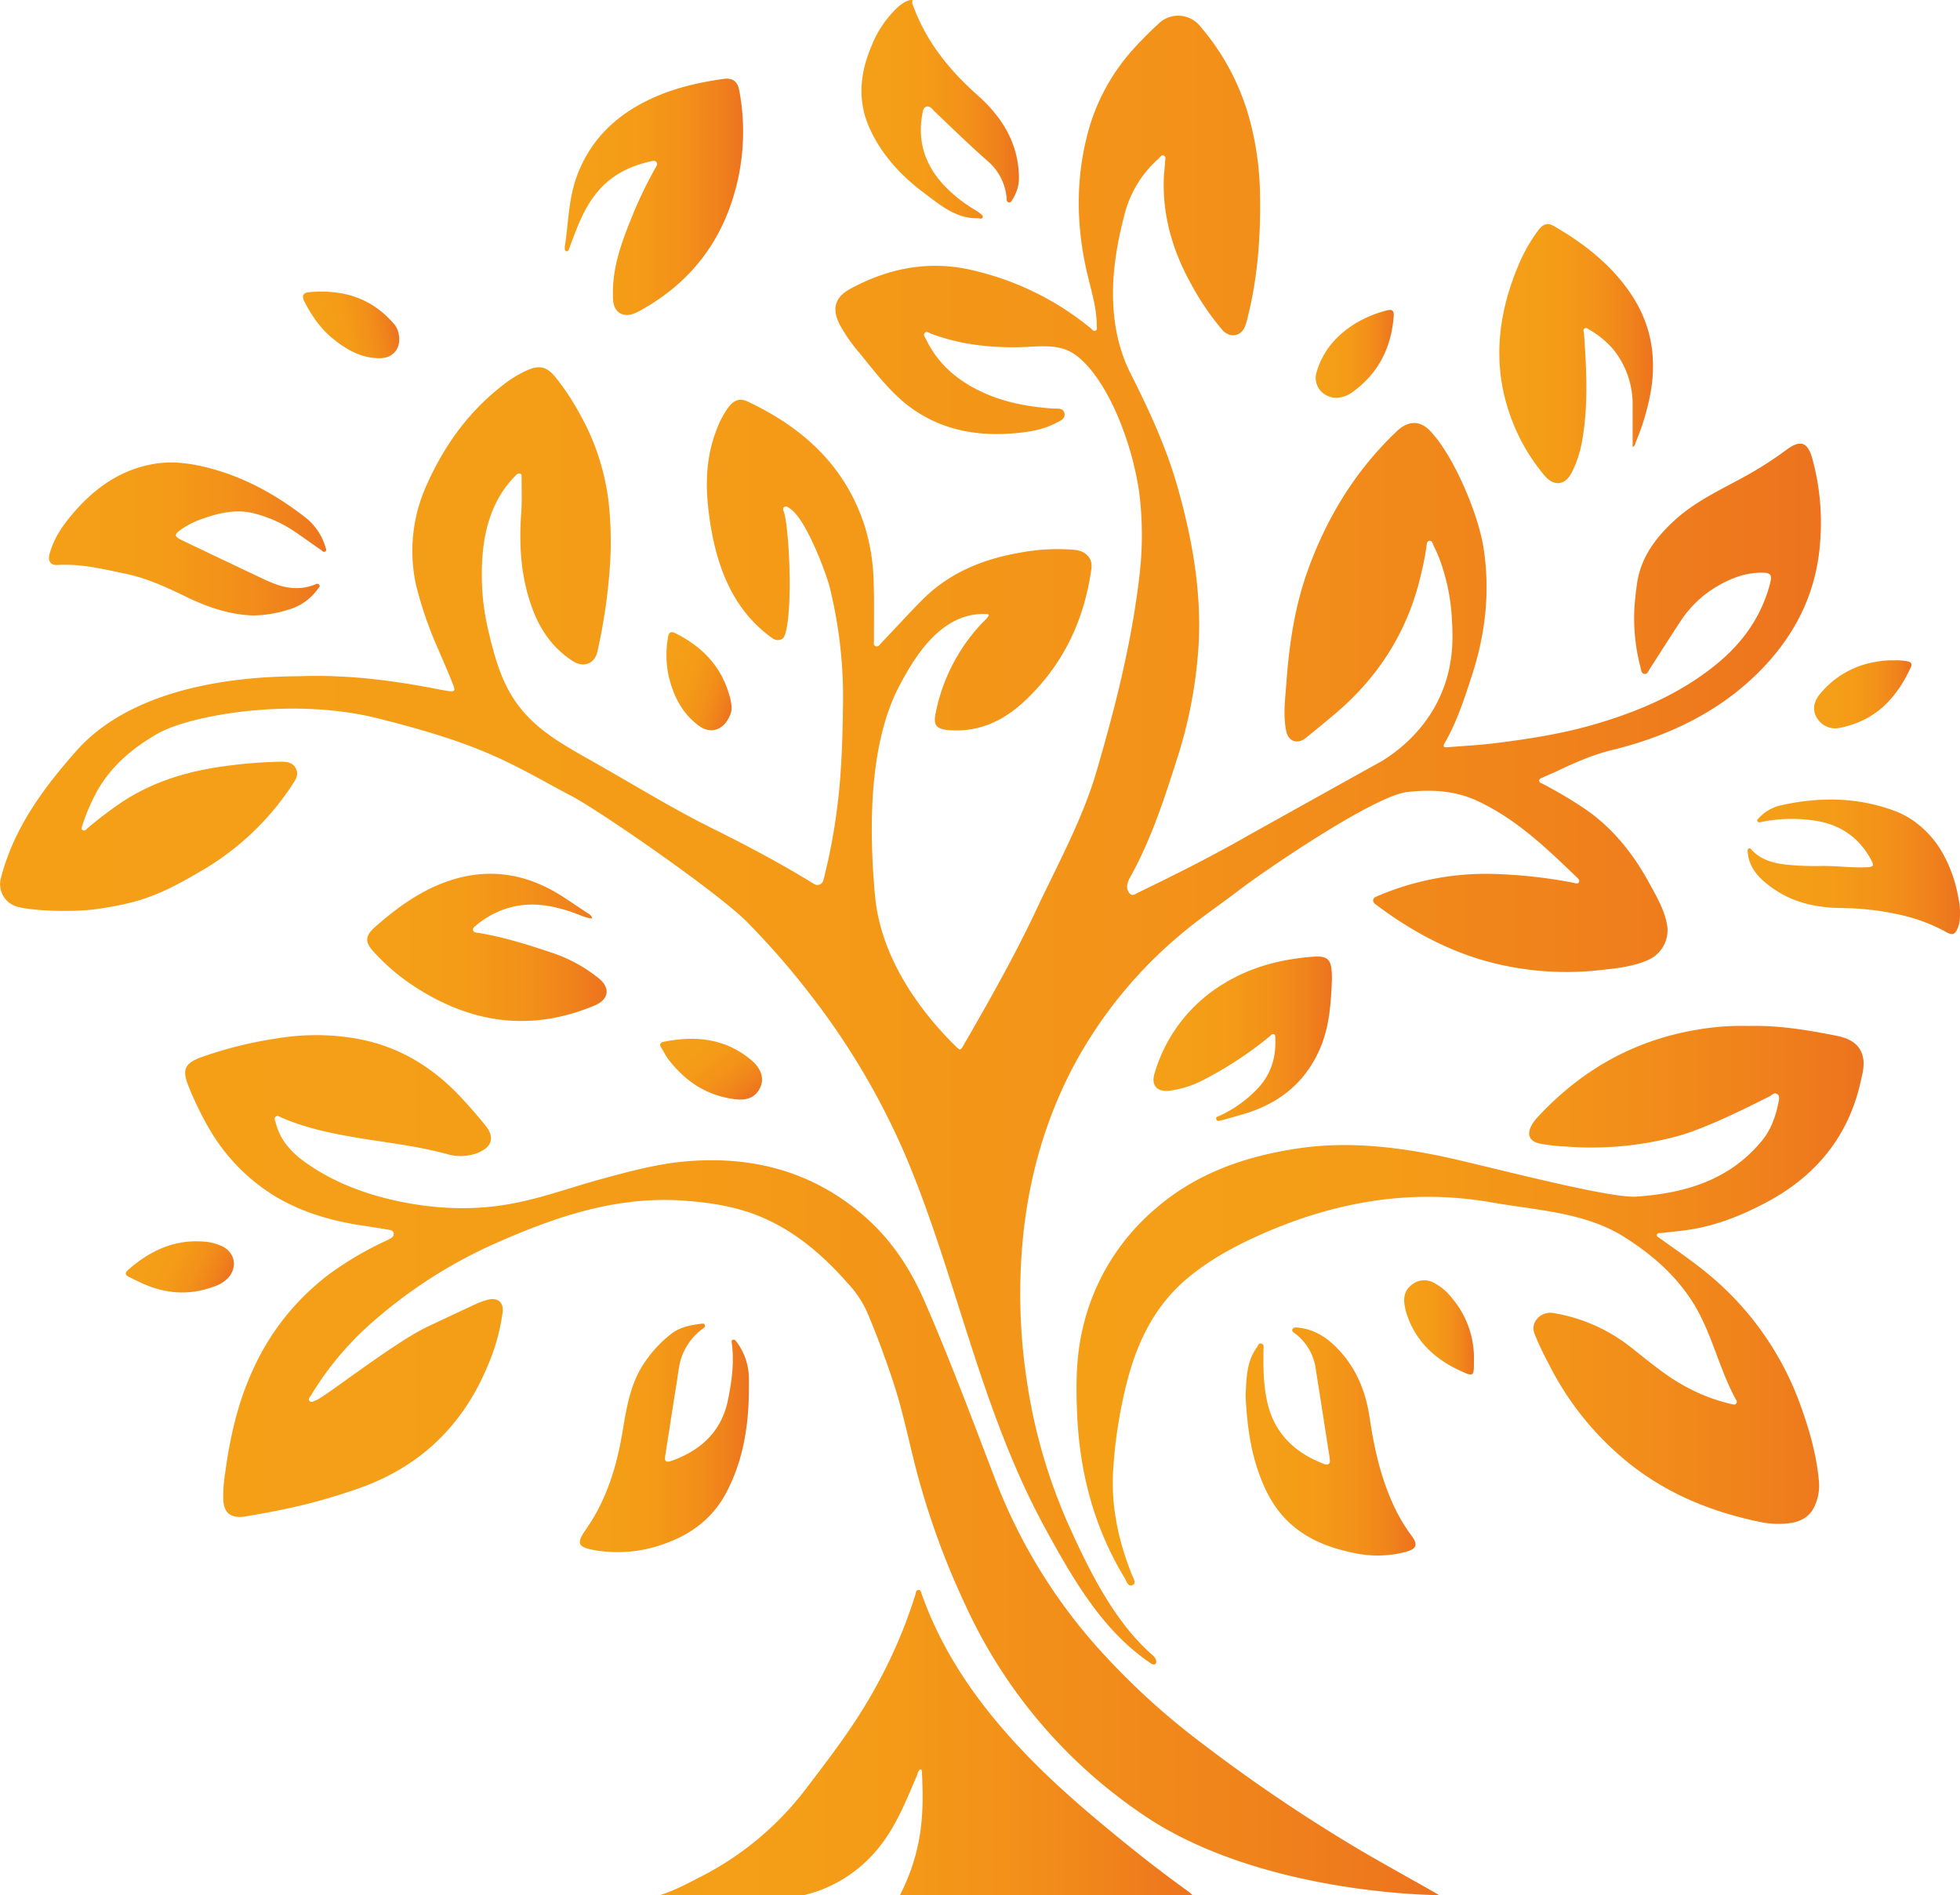
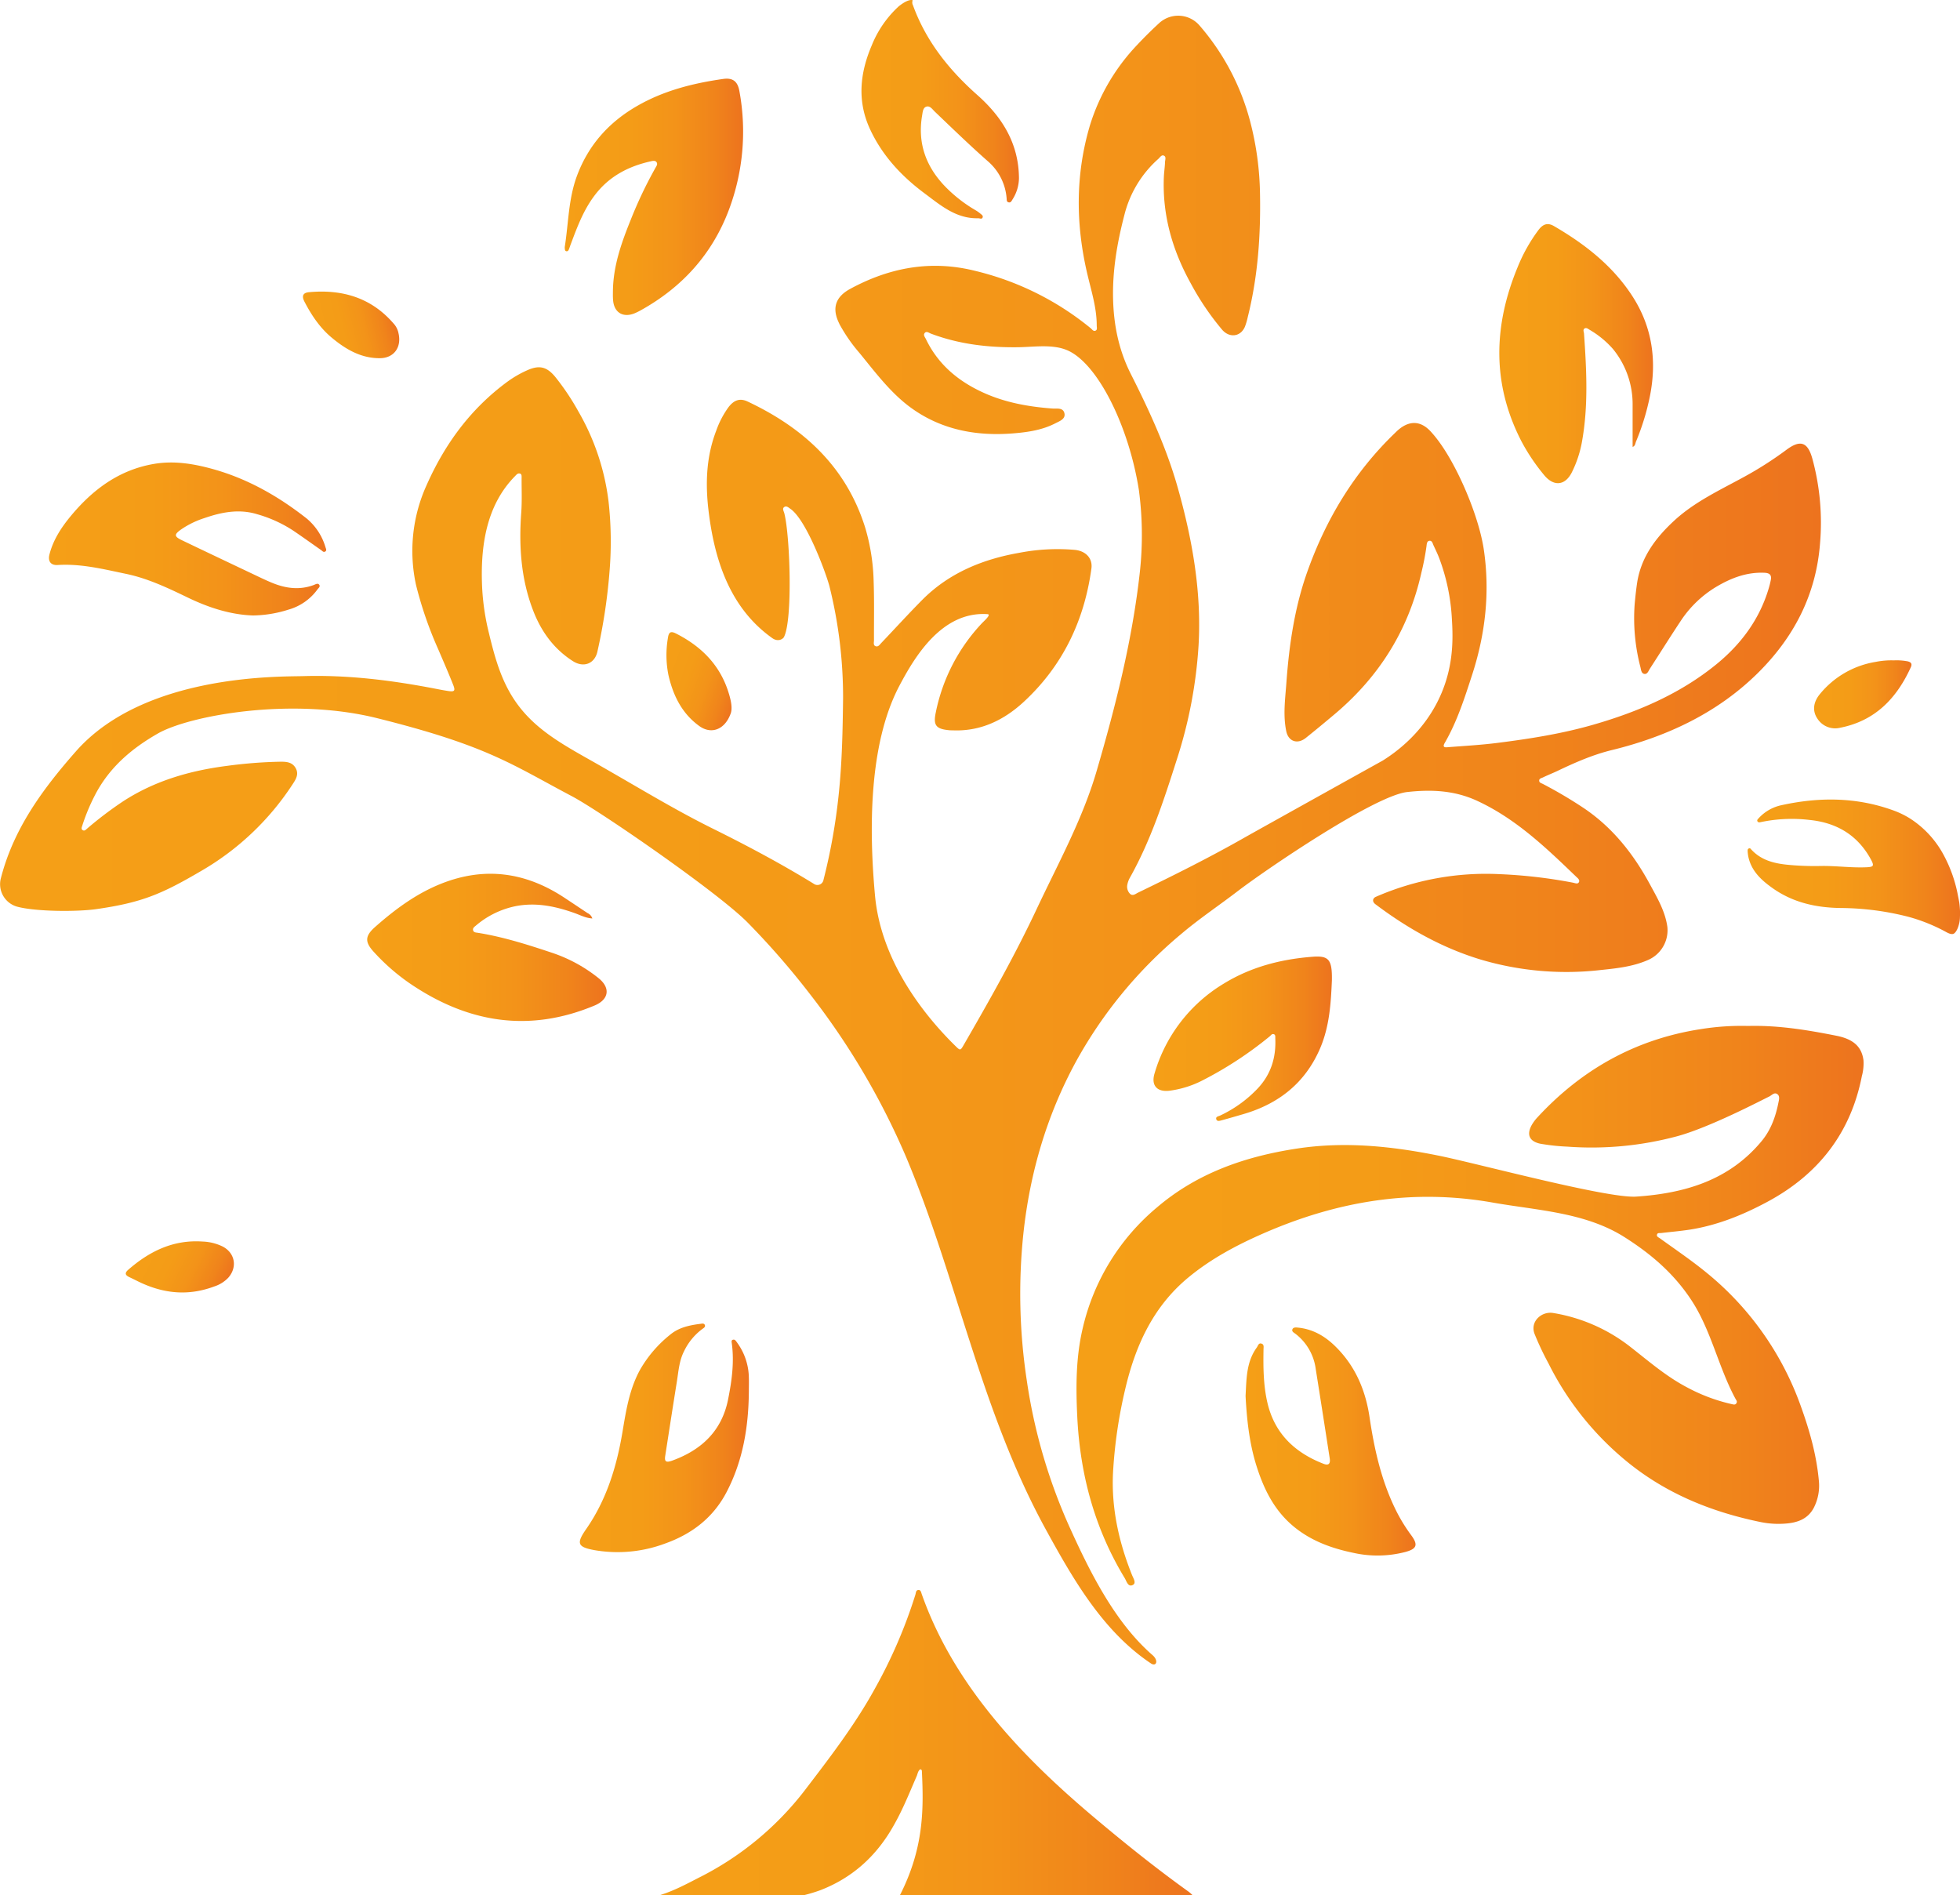
<svg xmlns="http://www.w3.org/2000/svg" xmlns:xlink="http://www.w3.org/1999/xlink" id="Слой_1" data-name="Слой 1" viewBox="0 0 777.74 751.97">
  <defs>
    <linearGradient id="Безымянный_градиент_13" data-name="Безымянный градиент 13" x1="176.16" y1="706.92" x2="673.69" y2="706.92" gradientUnits="userSpaceOnUse">
      <stop offset="0" stop-color="#f59f17" />
      <stop offset="0.37" stop-color="#f49c17" />
      <stop offset="0.62" stop-color="#f39319" />
      <stop offset="0.84" stop-color="#f0841b" />
      <stop offset="1" stop-color="#ed731e" />
    </linearGradient>
    <linearGradient id="Безымянный_градиент_13-2" x1="364.63" y1="817.01" x2="575.74" y2="817.01" xlink:href="#Безымянный_градиент_13" />
    <linearGradient id="Безымянный_градиент_13-3" x1="796.13" y1="469.49" x2="880.41" y2="469.49" xlink:href="#Безымянный_градиент_13" />
    <linearGradient id="Безымянный_градиент_13-4" x1="444.5" y1="168.96" x2="506.99" y2="168.96" xlink:href="#Безымянный_градиент_13" />
    <linearGradient id="Безымянный_градиент_13-5" x1="102.66" y1="458.91" x2="825.19" y2="458.91" xlink:href="#Безымянный_градиент_13" />
    <linearGradient id="Безымянный_градиент_13-6" x1="529.91" y1="643.64" x2="842.23" y2="643.64" xlink:href="#Безымянный_градиент_13" />
    <linearGradient id="Безымянный_градиент_13-7" x1="326.75" y1="203.59" x2="397.46" y2="203.59" xlink:href="#Безымянный_градиент_13" />
    <linearGradient id="Безымянный_градиент_13-8" x1="697.63" y1="265.89" x2="758.62" y2="265.89" xlink:href="#Безымянный_градиент_13" />
    <linearGradient id="Безымянный_градиент_13-9" x1="122.11" y1="339.44" x2="232.1" y2="339.44" xlink:href="#Безымянный_градиент_13" />
    <linearGradient id="Безымянный_градиент_13-10" x1="248.37" y1="501.44" x2="343.38" y2="501.44" xlink:href="#Безымянный_градиент_13" />
    <linearGradient id="Безымянный_градиент_13-11" x1="596.91" y1="697.55" x2="664.39" y2="697.55" xlink:href="#Безымянный_градиент_13" />
    <linearGradient id="Безымянный_градиент_13-12" x1="332.71" y1="696.12" x2="399.83" y2="696.12" xlink:href="#Безымянный_градиент_13" />
    <linearGradient id="Безымянный_градиент_13-13" x1="560.38" y1="537.72" x2="631.17" y2="537.72" xlink:href="#Безымянный_градиент_13" />
    <linearGradient id="Безымянный_градиент_13-14" x1="822.51" y1="401.05" x2="861.15" y2="401.05" xlink:href="#Безымянный_градиент_13" />
    <linearGradient id="Безымянный_градиент_13-15" x1="203.18" y1="754.52" x2="242.14" y2="754.52" gradientTransform="translate(850.31 -87.17) rotate(52.62)" xlink:href="#Безымянный_градиент_13" />
    <linearGradient id="Безымянный_градиент_13-16" x1="659.85" y1="652.26" x2="687.54" y2="652.26" xlink:href="#Безымянный_градиент_13" />
    <linearGradient id="Безымянный_градиент_13-17" x1="348.48" y1="210.03" x2="382.23" y2="210.03" gradientTransform="translate(-160.72 131.74) rotate(-13.03)" xlink:href="#Безымянный_градиент_13" />
    <linearGradient id="Безымянный_градиент_13-18" x1="240.15" y1="464.99" x2="273.64" y2="464.99" gradientTransform="translate(288.31 -126.75) rotate(19.09)" xlink:href="#Безымянный_градиент_13" />
    <linearGradient id="Безымянный_градиент_13-19" x1="624.74" y1="265.98" x2="655.7" y2="265.98" xlink:href="#Безымянный_градиент_13" />
    <linearGradient id="Безымянный_градиент_13-20" x1="173.58" y1="705.12" x2="211.28" y2="705.12" gradientTransform="translate(313.16 -90.23) rotate(26.15)" xlink:href="#Безымянный_градиент_13" />
  </defs>
  <g id="Дерево">
-     <path d="M673.69,877.53s-72.55,0-119.41-33.24A201,201,0,0,1,486,763a313,313,0,0,1-18.65-50.08c-3.71-13.39-6.2-27.15-10.7-40.36-3-8.87-6.2-17.68-9.9-26.31A41.55,41.55,0,0,0,439,634.68c-11.24-12.73-24.07-23.35-40.59-28.54-8.45-2.65-17.2-3.74-26.13-4.28-26-1.45-49.59,6.69-72.68,16.89a190.68,190.68,0,0,0-47.28,29.81A123.32,123.32,0,0,0,226.2,679c-.42.72-1.4,1.5-.79,2.35.79,1,1.76.12,2.68-.18,3.09-1,30.93-22.87,44.11-29.14,6.63-3.14,13.31-6.28,20-9.36a26.92,26.92,0,0,1,4.25-1.44c3.89-.85,6.14,1.2,5.65,5.06a80.83,80.83,0,0,1-6.08,21.6c-10.14,24.08-27.45,40.19-51.94,48.57-13.61,4.65-24.82,7.55-42.61,10.56a25.62,25.62,0,0,1-2.67.43c-4.93.3-7.24-1.81-7.54-6.7a55.66,55.66,0,0,1,.73-10.56c1.88-14.06,4.92-27.75,10.88-40.79a98,98,0,0,1,30.56-38.37,132,132,0,0,1,22.43-13.15c.6-.31,1.27-.61,1.88-1a1.89,1.89,0,0,0,1.15-1.93c-.12-1-1-1.27-1.76-1.39-4.19-.72-8.38-1.39-12.58-2-11.24-1.87-22-5.07-31.84-10.8a75.75,75.75,0,0,1-27-27.27,127.22,127.22,0,0,1-8.32-17.14c-2.5-6.27-1.46-8.87,4.92-11.22a161.56,161.56,0,0,1,31-7.66,93.71,93.71,0,0,1,31,.24c17.08,3.08,30.87,11.77,42.29,24.38,2.92,3.19,5.78,6.45,8.51,9.83,4,4.83,2.92,8.75-2.91,11.1a19.19,19.19,0,0,1-12.34.42c-11.06-3-22.42-4.34-33.73-6.15-11-1.81-21.87-3.92-32.14-8.45-.61-.3-1.28-.84-2-.12s-.18,1.33,0,2c1.52,6.64,5.78,11.59,11,15.45,10.51,7.72,22.49,12.49,35.13,15.45,16.4,3.8,33.11,4.58,49.64,1.14,11-2.23,21.7-6.09,32.57-9.11,11.06-3,22.12-6.09,33.55-7.18,27-2.53,51.47,3.8,72.13,22,10.69,9.42,18.11,20.94,23.7,33.85,10,23,18.77,46.46,27.71,69.87a216.85,216.85,0,0,0,38.16,64.14A285.76,285.76,0,0,0,579,816.83,645.69,645.69,0,0,0,641.24,859C650.72,864.68,672.6,876.69,673.69,877.53Z" transform="translate(-102.66 -125.56)" style="fill: url(#Безымянный_градиент_13)" />
    <path d="M468.48,828.6c0-.42,0-.91-.67-1-.85.61-1,1.63-1.33,2.54-2.86,6.57-5.53,13.33-9.12,19.61-6.68,12-16.22,20.81-29.17,25.82a64,64,0,0,1-6.32,1.93H364.63c5.6-1.77,10.27-4.28,15.19-6.82a121.72,121.72,0,0,0,42.05-34.57c10-13.09,20.06-26.12,28-40.61a196.66,196.66,0,0,0,16-37.1c.24-.73.18-1.81,1.09-1.93,1.16-.18,1.22,1.08,1.52,1.81,5.77,16.29,14.4,31,25,44.65,12.27,15.8,26.61,29.56,41.8,42.47,12.7,10.74,25.65,21.18,39.2,30.89a15.4,15.4,0,0,1,1.34,1.21H459.79C469.17,859,469.21,843.8,468.48,828.6Z" transform="translate(-102.66 -125.56)" style="fill: url(#Безымянный_градиент_13-2)" />
    <path d="M880.38,489.34a12.53,12.53,0,0,1-.87,4.45c-.79,1.92-1.55,2.24-1.73,2.31-.68.24-1.54,0-2.79-.67a68.65,68.65,0,0,0-15.1-6.1,110.63,110.63,0,0,0-26.68-3.48c-9.77-.1-19-2.12-27.08-7.82-4.48-3.16-8.52-6.81-9.72-12.55a14.75,14.75,0,0,1-.27-2.09c0-.45-.07-1,.52-1.18s.69.23,1,.52c4,4.28,9.19,5.48,14.73,6a111.48,111.48,0,0,0,12.53.45c6.16-.14,12.29.79,18.46.5,2.69-.13,3-.54,1.78-2.89-5.21-9.71-13.5-14.77-24.43-15.88a59.57,59.57,0,0,0-19.3.84c-.47.11-1,.23-1.33-.19-.44-.6.12-1,.47-1.4a17,17,0,0,1,8.91-5.09c14.94-3.3,29.76-3.26,44.33,2a35,35,0,0,1,6.79,3.28,39.19,39.19,0,0,1,13.52,14.85,55.14,55.14,0,0,1,5.51,15.95c.22,1,.37,1.89.48,2.5A30.46,30.46,0,0,1,880.38,489.34Z" transform="translate(-102.66 -125.56)" style="fill: url(#Безымянный_градиент_13-3)" />
    <path d="M464.82,125.67a2.39,2.39,0,0,0,.12,2c5.17,14.23,14.3,25.64,25.53,35.59,9.94,8.81,16.45,19.35,16.52,33.05a16.07,16.07,0,0,1-2.62,8.48c-.32.53-.61,1.19-1.36,1.08-1-.14-.86-1-.92-1.66a21.59,21.59,0,0,0-7.51-14.73c-7.18-6.32-14.05-13-20.94-19.58-1-.93-1.93-2.53-3.46-2-1.32.46-1.39,2.17-1.61,3.44-1.83,10.67,1.29,19.83,8.63,27.7a56.56,56.56,0,0,0,12.67,10,12.42,12.42,0,0,1,1.74,1.23c.5.44,1.34.87.91,1.69-.36.66-1.11.19-1.7.2-8.74.23-14.9-5.12-21.25-9.85-9.22-6.85-16.91-15.11-21.74-25.63-5.09-11.09-3.94-22.16.73-33.07a42.52,42.52,0,0,1,10.77-15.58C462.63,125.42,464.29,125.42,464.82,125.67Z" transform="translate(-102.66 -125.56)" style="fill: url(#Безымянный_градиент_13-4)" />
    <path d="M559.37,785.6c-19-12.71-30.77-33.17-41.74-53.19-12.94-23.61-21.86-48.78-30.06-74.26-8-24.69-15.29-49.59-25.39-73.55a291.57,291.57,0,0,0-38-64.43,312.83,312.83,0,0,0-24.89-28.59c-11.64-11.82-58.42-44.14-69.74-50.11-23.83-12.58-33.37-20-77.14-30.92-34.18-8.55-74.53-1.06-87,6-10.4,5.92-19.5,13.52-25.24,24.85a77.87,77.87,0,0,0-4.85,11.73c-.19.63-.62,1.43.25,1.88.68.34,1.17-.26,1.62-.64a148.12,148.12,0,0,1,14.39-10.9c12.48-8.1,26.36-12.11,41-14a183.55,183.55,0,0,1,21.48-1.67c2.3,0,4.48.17,5.83,2.38,1.46,2.4.3,4.43-1,6.39a107.71,107.71,0,0,1-36.67,34.73c-15.63,9.16-23.54,12.44-41.38,15-7.69,1.09-24.19,1-31.45-1A9.26,9.26,0,0,1,103,474.05c5-19.45,16.25-35,29.81-50.39,27.17-30.8,81-29.55,90.16-29.82,17.87-.53,35.43,1.68,52.9,5.08,1.48.29,3,.57,4.45.8,2.75.44,3.15,0,2.09-2.6-1.85-4.67-3.87-9.28-5.85-13.91a153.57,153.57,0,0,1-8.8-25.46A63.13,63.13,0,0,1,272,317.92c7.23-16.27,17.48-30.27,32.14-41a42.75,42.75,0,0,1,7.59-4.38c4.84-2.2,7.83-1.57,11.25,2.56A97.1,97.1,0,0,1,332.27,289a93.77,93.77,0,0,1,11.88,35.68,143.85,143.85,0,0,1,.45,26.66A224.53,224.53,0,0,1,339.74,384c-1.05,4.92-5.46,6.62-9.72,3.91-7.78-4.95-12.85-12.14-16-20.6-4.66-12.36-5.49-25.22-4.53-38.3.34-4.65.12-9.34.15-14,0-.61.06-1.37-.7-1.55-.92-.22-1.44.57-2,1.12-11.29,11.53-13.83,27.73-12.92,44.9a95,95,0,0,0,2.56,16.93c2,8.26,4.11,16.42,8.38,23.92,7.34,12.91,18.75,19.38,31.56,26.62,18.31,10.34,32.9,19.43,49.14,27.47,13.58,6.73,27,13.88,39.9,21.81a2.44,2.44,0,0,0,3.86-1.52,235.15,235.15,0,0,0,6.05-34c1.34-12.69,1.57-25.4,1.73-38.14a182.18,182.18,0,0,0-5.35-44.14c-1-4.2-9-26.51-15.6-31-.7-.48-1.5-1.28-2.39-.69s-.23,1.6,0,2.4c2.29,8.73,3.42,42.33-.12,49.19-.39.76-2.31,2.08-4.64.43-16.79-11.91-23-31-25.33-50.93-1.24-10.62-.83-21.14,3.06-31.29a36.48,36.48,0,0,1,4.87-9.37c2.23-2.92,4.59-3.72,7.64-2.28,22.2,10.46,39.1,25.91,46.64,50.05a81.31,81.31,0,0,1,3.35,21.37c.27,7.76.1,15.54.13,23.32,0,.83-.37,2,.67,2.34s1.6-.61,2.19-1.24c5.43-5.7,10.73-11.53,16.27-17.12,10.64-10.72,24-16.17,38.62-18.72a79.75,79.75,0,0,1,22-1.14c4.26.44,7.08,3.32,6.53,7.37-2.81,20.63-11.34,38.53-26.72,52.81-7.85,7.28-17.16,11.92-28.38,11.42-.53,0-1.07,0-1.6-.07-5-.51-6.12-2-5.06-7a72.41,72.41,0,0,1,18.41-35.53c1-1,3.69-3.4,2.12-3.5-18.18-1.23-29,17.09-35.06,28.59-12.24,23.36-11.91,57.65-9.58,83.09,2.49,27.24,21.07,49,31.74,59.5,1.92,1.88,2.08,2.16,3.31,0,10.26-17.75,20.37-35.6,29.08-54.14,8.46-18,18.2-35.59,23.82-54.84,7.6-26,14.23-52.26,17.18-79.28a135,135,0,0,0-.43-32.2c-4-25.44-16.46-50.53-28.62-55.52-5.83-2.39-13.07-1.19-19.37-1.11-11.83.15-23.4-1.2-34.53-5.4-.76-.29-1.73-1.1-2.44-.27s.1,1.69.47,2.45c4.86,10.12,12.94,16.82,23.06,21.36,8.62,3.87,17.76,5.48,27.11,6.18,1.76.13,4.21-.47,4.77,1.83s-1.85,3.15-3.52,4c-5.14,2.67-10.8,3.53-16.45,4-14.58,1.23-28.44-1.24-40.52-9.85-8.29-5.9-14.5-14.31-20.85-22.06a64.33,64.33,0,0,1-8-11.57l0-.06c-3-6-1.58-10.55,4.33-13.76,15.55-8.44,31.92-11.53,49.37-7.21a114.28,114.28,0,0,1,46.08,22.82c.58.48,1.1,1.41,2,.92.7-.39.39-1.29.39-2,0-6.78-2-13.21-3.56-19.72-4.82-20-5-40,.89-59.78a80.81,80.81,0,0,1,18.65-31.77q4.24-4.53,8.82-8.74a11.16,11.16,0,0,1,15.86.82,94.7,94.7,0,0,1,20.25,38.32,120.4,120.4,0,0,1,3.87,28.22c.33,16.64-.8,33.1-4.85,49.3a25.49,25.49,0,0,1-1.13,3.83c-1.7,4-6.1,4.54-9,1.24A106.42,106.42,0,0,1,575.16,238c-7.29-13.16-11.33-27.16-10.67-42.3.09-1.94.39-3.86.46-5.8,0-.89.61-2.16-.52-2.61-.89-.37-1.49.74-2.13,1.31a43.89,43.89,0,0,0-13.5,22.35c-2.81,10.79-4.7,21.7-4.47,32.91.22,10.51,2.22,20.5,7,30,7.42,14.68,14.3,29.63,18.74,45.45,5.73,20.38,9.41,41.19,8.19,62.29a183.08,183.08,0,0,1-8.64,45.36C564.5,443,559.32,459,551,473.84a9.15,9.15,0,0,0-1,2.71,4,4,0,0,0,1.08,3.68c1.07,1,2.18,0,3.16-.48,14.37-6.95,28.67-14.1,42.53-22,5-2.83,54.47-30.36,54.48-30.35l0,0c5.6-3.49,17-11.76,23.34-26.66,5.25-12.34,4.58-23.46,4.11-30.85a80.13,80.13,0,0,0-4.85-22.58c-.67-1.82-1.53-3.57-2.35-5.33-.35-.77-.57-1.95-1.61-1.85s-1.08,1.29-1.18,2.12a104.23,104.23,0,0,1-2.06,10.65c-5.12,22.88-17,41.61-35.06,56.6-3.57,3-7.14,5.95-10.76,8.85-3.35,2.69-7,1.41-7.8-2.78-1.29-6.36-.39-12.7.07-19,1.07-14.91,3.23-29.79,8.22-43.9,7.43-21,18.64-39.65,34.79-55.22.51-.49,1-1,1.55-1.45,4.5-3.76,8.93-3.42,12.84.91q1.53,1.69,2.88,3.51c7.91,10.59,16.14,30.2,18.07,43.24,2.5,17,.6,33.54-4.65,49.69-3,9.23-5.94,18.49-10.86,27-1.22,2.11.61,1.74,1.6,1.66,6.46-.5,12.93-.86,19.35-1.68,12.86-1.63,25.67-3.65,38.16-7.26,17.63-5.1,34.29-12.22,48.62-23.88,9.91-8.06,17.25-18,20.88-30.34.29-1,.55-2,.76-3.08.41-2-.37-2.85-2.52-2.94-7.11-.31-13.34,2.12-19.32,5.7a44,44,0,0,0-13.91,13.44c-4.14,6.23-8.1,12.58-12.17,18.85-.56.86-1,2.26-2.13,2.16-1.35-.13-1.42-1.71-1.67-2.72a76.84,76.84,0,0,1-2.29-24.9c.26-2.9.57-5.8,1-8.67,1.59-10.11,7.36-17.76,14.67-24.52,8.19-7.56,18.24-12.17,27.87-17.45A143.37,143.37,0,0,0,811.58,304c5.4-4,8.35-3.11,10.19,3.4a96.42,96.42,0,0,1,3.09,33.79c-1.59,20.53-10.48,37.49-25,51.74-15.87,15.54-35.69,24.91-57.71,30.28-7.44,1.82-14.47,4.9-21.38,8.2-1.92.92-3.92,1.68-5.84,2.62-.59.29-1.53.4-1.51,1.28s.89,1,1.5,1.33a176.22,176.22,0,0,1,16,9.44c11.66,7.78,20,18.44,26.53,30.54,2.88,5.32,6,10.58,6.84,16.79a12.86,12.86,0,0,1-7.78,13.11c-6,2.61-12.36,3.28-18.74,3.94a119.54,119.54,0,0,1-47.68-4.19c-15.33-4.66-29-12.39-41.68-21.94-1.33-1-1.16-2.41.38-3a109.22,109.22,0,0,1,49-8.91,197.19,197.19,0,0,1,29.06,3.38c.77.16,1.76.63,2.26-.08.63-.92-.36-1.67-.94-2.22-12-11.55-24-23.09-39.44-30.21-8.87-4.09-18-4.53-27.59-3.47C648.29,441.14,605.4,470.31,594,479c-7.49,5.76-15.37,11-22.61,17.14a177,177,0,0,0-41.78,50.66C518,568.14,511.33,591,508.75,615a229,229,0,0,0,1.3,58,218.24,218.24,0,0,0,17.46,59.46c8,17.62,17.82,37.07,32.45,49.81C562.53,784.49,561.48,787,559.37,785.6Z" transform="translate(-102.66 -125.56)" style="fill: url(#Безымянный_градиент_13-5)" />
    <path d="M796.34,532.65c12-.31,23.54,1.6,35,3.88,6.89,1.36,10.06,4.45,10.76,9.72a19.07,19.07,0,0,1-.64,6.29c-4.43,22.62-17.3,39.07-37.55,49.92-9.64,5.17-19.75,9.28-30.68,11-3.77.58-7.58.9-11.36,1.35-.59.07-1.41-.17-1.67.52-.34.88.55,1.18,1.09,1.56,6.18,4.46,12.49,8.72,18.4,13.55a120.13,120.13,0,0,1,37.61,53.26c3.42,9.49,6.15,19.16,7.08,29.24a19.27,19.27,0,0,1-1.94,10.79c-2.39,4.64-6.67,6.07-11.5,6.39a35.29,35.29,0,0,1-9.29-.55c-19-3.85-36.57-10.8-51.88-22.84a118.71,118.71,0,0,1-32.69-40.24,114.2,114.2,0,0,1-5.53-11.73c-1.82-4.94,2.94-9,7.46-8.21a67.29,67.29,0,0,1,30.39,13.28c7.32,5.71,14.37,11.86,22.67,16.21a69.79,69.79,0,0,0,17.62,6.63c.68.14,1.45.48,1.95-.27s0-1.22-.29-1.74c-6.87-12.69-9.69-27.36-17.65-39.38-7.32-11.07-16.68-18.64-26.39-24.81-15.56-9.88-34.58-10.61-52.33-13.74-31.74-5.61-61.75-.6-91.22,12.33-10.62,4.66-20.76,10.09-29.67,17.49-14,11.62-21,27.25-25,44.47a189.05,189.05,0,0,0-4.78,32.94c-.68,14.05,2.31,27.51,7.53,40.52.53,1.32,1.85,3.27.29,4-1.88.91-2.44-1.53-3.19-2.76-12-19.78-17.75-41.31-18.83-64.31-.56-11.78-.53-23.43,2.21-34.95a88.3,88.3,0,0,1,29.34-47.73c16-13.7,35.06-20.3,55.64-23.43,19-2.9,37.69-.94,56.32,2.83,15.35,3.11,66.82,17,78.28,16.23,19.51-1.31,37-6.57,49.82-22.06,3.64-4.4,5.51-9.63,6.61-15.14.23-1.14.7-2.68-.43-3.47s-2,.28-3.13.93c-2.18,1-23.91,12.49-37.09,15.92a130.93,130.93,0,0,1-43,4,81.84,81.84,0,0,1-10.84-1.17c-4.32-.92-5.51-3.59-3.37-7.43a17,17,0,0,1,2.38-3.16c17.5-18.89,38.84-30.85,64.48-34.84A101.69,101.69,0,0,1,796.34,532.65Z" transform="translate(-102.66 -125.56)" style="fill: url(#Безымянный_градиент_13-6)" />
    <path d="M345.87,241c.13-9.9,3.34-19,7-28.06a169.19,169.19,0,0,1,10-21c.35-.6.8-1.27.33-2s-1.42-.57-2.18-.4c-9.05,2-16.71,6-22.43,13.58-4.53,6-7,12.82-9.57,19.67-.21.58-.39,1.17-.63,1.74-.17.42-.47.81-1,.72s-.57-.61-.61-1.05a3,3,0,0,1,0-.79c1.46-9.29,1.44-18.82,4.73-27.82,4.51-12.3,12.65-21.49,24-28,10.55-6.08,22.14-9,34.08-10.7,3.89-.57,5.8,1,6.47,4.85a88.19,88.19,0,0,1-4.17,47.08c-6.64,17.6-18.49,30.68-34.9,39.82a25.05,25.05,0,0,1-2.38,1.18c-4.74,2-8.39-.27-8.69-5.37C345.82,243.24,345.87,242.09,345.87,241Z" transform="translate(-102.66 -125.56)" style="fill: url(#Безымянный_градиент_13-7)" />
    <path d="M750.49,302.89c0-5.55,0-11,0-16.54a34.57,34.57,0,0,0-7.77-22.28,37.32,37.32,0,0,0-9.4-7.71c-.57-.36-1.27-.93-1.95-.42s-.21,1.3-.16,2c1,14.43,1.77,28.85-.87,43.21a44.86,44.86,0,0,1-3.93,11.76c-2.66,5.37-7.22,5.85-11.08,1.1a78.33,78.33,0,0,1-9-13.43c-11.66-22.66-11.08-45.61-1.57-68.75a66,66,0,0,1,8.37-15c1.88-2.48,3.75-3,6.26-1.5,12.31,7.17,23.35,15.82,31.12,27.92s9.64,25.38,6.87,39.37a95.05,95.05,0,0,1-5.56,18.19C751.54,301.56,751.51,302.55,750.49,302.89Z" transform="translate(-102.66 -125.56)" style="fill: url(#Безымянный_градиент_13-8)" />
    <path d="M203.08,369.77c-8.71-.27-17.38-3-25.69-7-8-3.86-16-7.7-24.78-9.52-8.91-1.86-17.82-4.09-27.08-3.5-2.75.18-4-1.55-3.2-4.37,1.49-5.67,4.64-10.49,8.31-14.94,8.74-10.59,19.3-18.49,33.26-20.83,8-1.34,15.89,0,23.66,2.19,13.62,3.87,25.61,10.73,36.66,19.39a23.38,23.38,0,0,1,7.61,11.56c.18.55.57,1.25-.14,1.66s-1.14-.26-1.63-.6c-3.71-2.58-7.37-5.22-11.11-7.75a51.91,51.91,0,0,0-14.24-6.46c-7.16-2.19-14.08-.84-20.87,1.51a35.44,35.44,0,0,0-9.3,4.52c-2.82,2-2.82,2.78.27,4.27,9.51,4.57,19.05,9.08,28.58,13.61,2.32,1.1,4.63,2.22,7,3.21,5.49,2.3,11.08,3.11,16.84.94.68-.26,1.59-.89,2.15,0,.44.72-.39,1.27-.78,1.82a21.35,21.35,0,0,1-11.56,8A48,48,0,0,1,203.08,369.77Z" transform="translate(-102.66 -125.56)" style="fill: url(#Безымянный_градиент_13-9)" />
    <path d="M337.7,490c-2.53-.17-4.57-1.22-6.65-2-7.79-2.81-15.69-4.53-24-2.84a35,35,0,0,0-15.57,7.68c-.58.49-1.4,1-1.05,2,.29.75,1.16.74,1.85.85,10.12,1.62,19.83,4.72,29.51,7.95a59.59,59.59,0,0,1,18.33,10c4.85,3.86,4.23,8.49-1.51,10.89-26.15,10.94-50.49,6.83-73.39-8.8a82.38,82.38,0,0,1-14.17-12.39c-3.7-4-3.61-6.39.49-10,7.93-7,16.39-13.27,26.34-17.2,17.1-6.75,33.22-4.52,48.44,5.43,3.18,2.09,6.34,4.21,9.51,6.32A3.41,3.41,0,0,1,337.7,490Z" transform="translate(-102.66 -125.56)" style="fill: url(#Безымянный_градиент_13-10)" />
    <path d="M596.91,679.48c.37-6.83.28-13.52,4.45-19.24.5-.68.68-1.89,1.83-1.56s.85,1.45.84,2.3c-.12,7.15-.07,14.3,1.58,21.31,2.86,12.11,10.85,19.66,22.2,24.08,2,.79,2.83.06,2.49-2.15q-2.74-17.76-5.56-35.52a21,21,0,0,0-8-13.87c-.6-.47-1.6-.9-1.24-1.81s1.5-.75,2.37-.66c6,.64,10.84,3.56,15,7.76,7.7,7.71,11.66,17.19,13.23,27.73,1.84,12.44,4.54,24.61,10,36a65.65,65.65,0,0,0,6.38,10.66c3,4,2.48,5.6-2.21,6.87a43.76,43.76,0,0,1-20.57.34c-8.68-1.8-16.88-4.76-23.83-10.56-7.89-6.58-12-15.33-14.91-24.84C598.32,697.52,597.38,688.43,596.91,679.48Z" transform="translate(-102.66 -125.56)" style="fill: url(#Безымянный_градиент_13-11)" />
    <path d="M399.81,677.58c-.11,14-2.29,27.55-8.9,40.14-5.3,10.08-13.69,16.49-24.26,20.27a53.81,53.81,0,0,1-28,2.67c-6.86-1.24-7.37-2.66-3.42-8.34,8.11-11.65,12.13-24.81,14.44-38.6,1.41-8.44,2.72-16.86,6.92-24.57a48.81,48.81,0,0,1,12-14c3.46-2.9,7.75-3.77,12.11-4.32.61-.08,1.33-.25,1.64.47s-.35,1.14-.83,1.47a23.7,23.7,0,0,0-7.38,8.88c-2,3.87-2.24,8.13-2.91,12.29-1.57,9.75-3.07,19.5-4.59,29.26-.36,2.27.24,2.83,2.76,1.92,11.64-4.21,19.69-11.81,22.17-24.23,1.47-7.35,2.51-14.78,1.48-22.32-.06-.5-.25-1.17.38-1.39.86-.3,1.23.46,1.65,1a24.22,24.22,0,0,1,4.74,14.07C399.87,674.05,399.81,675.82,399.81,677.58Z" transform="translate(-102.66 -125.56)" style="fill: url(#Безымянный_градиент_13-12)" />
    <path d="M631.16,514.66c-.39,8.79-.9,18.28-4.82,27.21-5.9,13.46-16.3,21.67-30.27,25.75-2.81.82-5.62,1.64-8.45,2.41-.8.21-2,.69-2.33-.36s.86-1.15,1.53-1.47a49.31,49.31,0,0,0,14.79-10.63c5.4-5.67,7.46-12.46,7.09-20.1,0-.6.11-1.38-.65-1.57s-1.09.5-1.56.88a149,149,0,0,1-27.08,17.68,39.85,39.85,0,0,1-12.4,3.85c-5.17.74-7.73-2-6.18-6.94a61.71,61.71,0,0,1,27.38-35.49c10.83-6.66,22.76-9.73,35.31-10.69C630,504.7,631.31,506.36,631.16,514.66Z" transform="translate(-102.66 -125.56)" style="fill: url(#Безымянный_градиент_13-13)" />
    <path d="M854.17,387.59a23.52,23.52,0,0,1,5.55.4c1.39.37,1.73,1.07,1.17,2.31-5.59,12.28-14.09,21.25-27.95,24a8.36,8.36,0,0,1-9.08-3.53c-2.06-3-1.78-6.47.92-9.77A36,36,0,0,1,847,388.18,31.61,31.61,0,0,1,854.17,387.59Z" transform="translate(-102.66 -125.56)" style="fill: url(#Безымянный_градиент_13-14)" />
-     <path d="M368.3,546.42c-1.2-1.26-2-3.26-3.17-5-.81-1.22-.73-2.18.92-2.51,12.59-2.51,24.43-1.34,34.65,7.21,4.52,3.79,5.51,8.17,3,12.1-2.25,3.48-5.82,3.94-9.42,3.5C383.58,560.37,375.11,555.13,368.3,546.42Z" transform="translate(-102.66 -125.56)" style="fill: url(#Безымянный_градиент_13-15)" />
-     <path d="M687.53,665.49c0,6.44-.07,6.49-5.93,3.74-9.63-4.52-16.84-11.31-20.47-21.44a24.62,24.62,0,0,1-1.18-4.86c-.39-2.86.28-5.5,2.64-7.36a7.84,7.84,0,0,1,8.71-1.18,22,22,0,0,1,7.49,6.21A36.89,36.89,0,0,1,687.53,665.49Z" transform="translate(-102.66 -125.56)" style="fill: url(#Безымянный_градиент_13-16)" />
    <path d="M260.79,257.81c1.29,5.56-1.82,9.85-7.4,9.88-7.38.05-13.43-3.45-18.92-8-4.8-3.94-8.18-9-11-14.43-1.16-2.24-.61-3.54,1.78-3.76,13.1-1.21,24.58,2.1,33.46,12.29A8,8,0,0,1,260.79,257.81Z" transform="translate(-102.66 -125.56)" style="fill: url(#Безымянный_градиент_13-17)" />
    <path d="M392.63,408.6c-2.32,6.53-7.71,8.43-12.39,5.11-7-5-10.5-12.23-12.35-20.34a40.24,40.24,0,0,1-.19-14.72c.33-2.33,1.15-2.76,3.23-1.7,9.87,5,17.24,12.28,20.69,23C392.66,403.15,393.38,406.41,392.63,408.6Z" transform="translate(-102.66 -125.56)" style="fill: url(#Безымянный_градиент_13-18)" />
-     <path d="M633.1,283.42c-5.65-.05-9.51-4.93-8.05-10.05,2.41-8.45,7.84-14.73,15.22-19.34a46.61,46.61,0,0,1,12.22-5.17c2.61-.75,3.39-.23,3.18,2.36-1,12.44-6.16,22.68-16.52,30.06A11.66,11.66,0,0,1,633.1,283.42Z" transform="translate(-102.66 -125.56)" style="fill: url(#Безымянный_градиент_13-19)" />
    <path d="M157.55,634.06c-1.19-.59-2.38-1.18-3.58-1.75-1.61-.76-1.93-1.6-.43-2.91,8.43-7.36,17.9-12,29.46-11.21a19.75,19.75,0,0,1,7.94,1.94c5,2.56,6,8.22,2.3,12.42a13.34,13.34,0,0,1-5.57,3.47C177.68,639.74,167.88,639.1,157.55,634.06Z" transform="translate(-102.66 -125.56)" style="fill: url(#Безымянный_градиент_13-20)" />
  </g>
</svg>